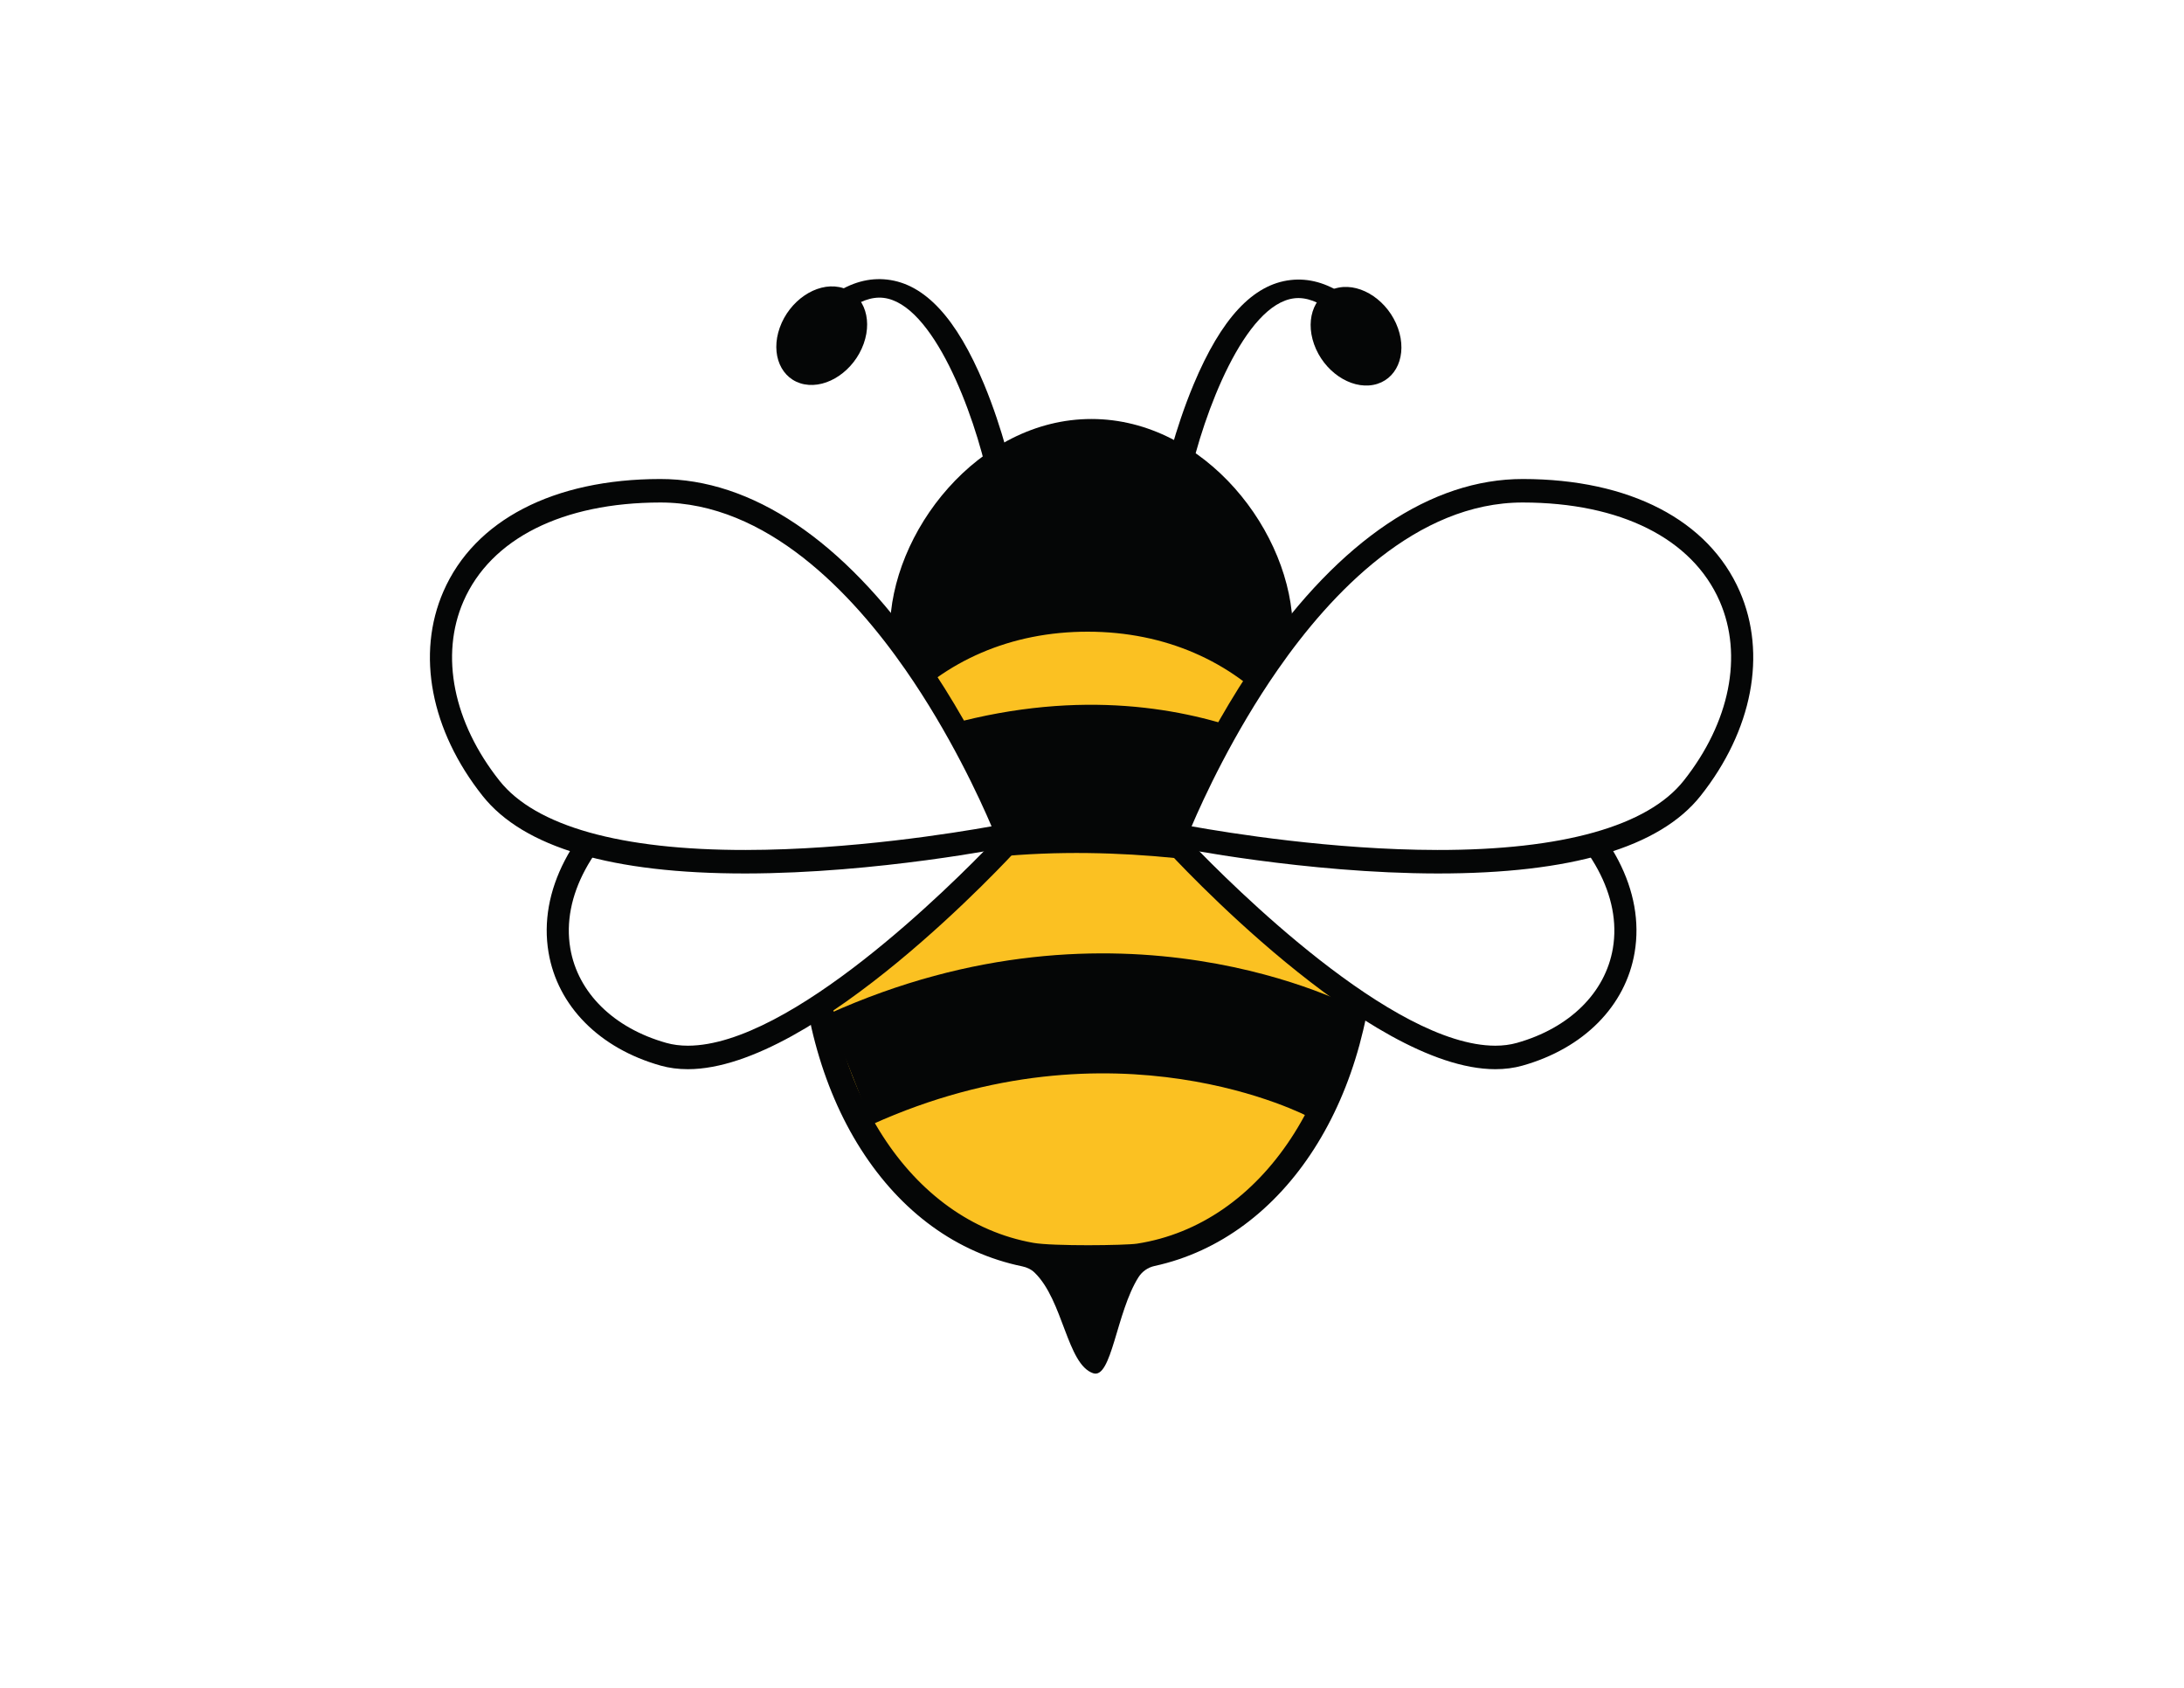
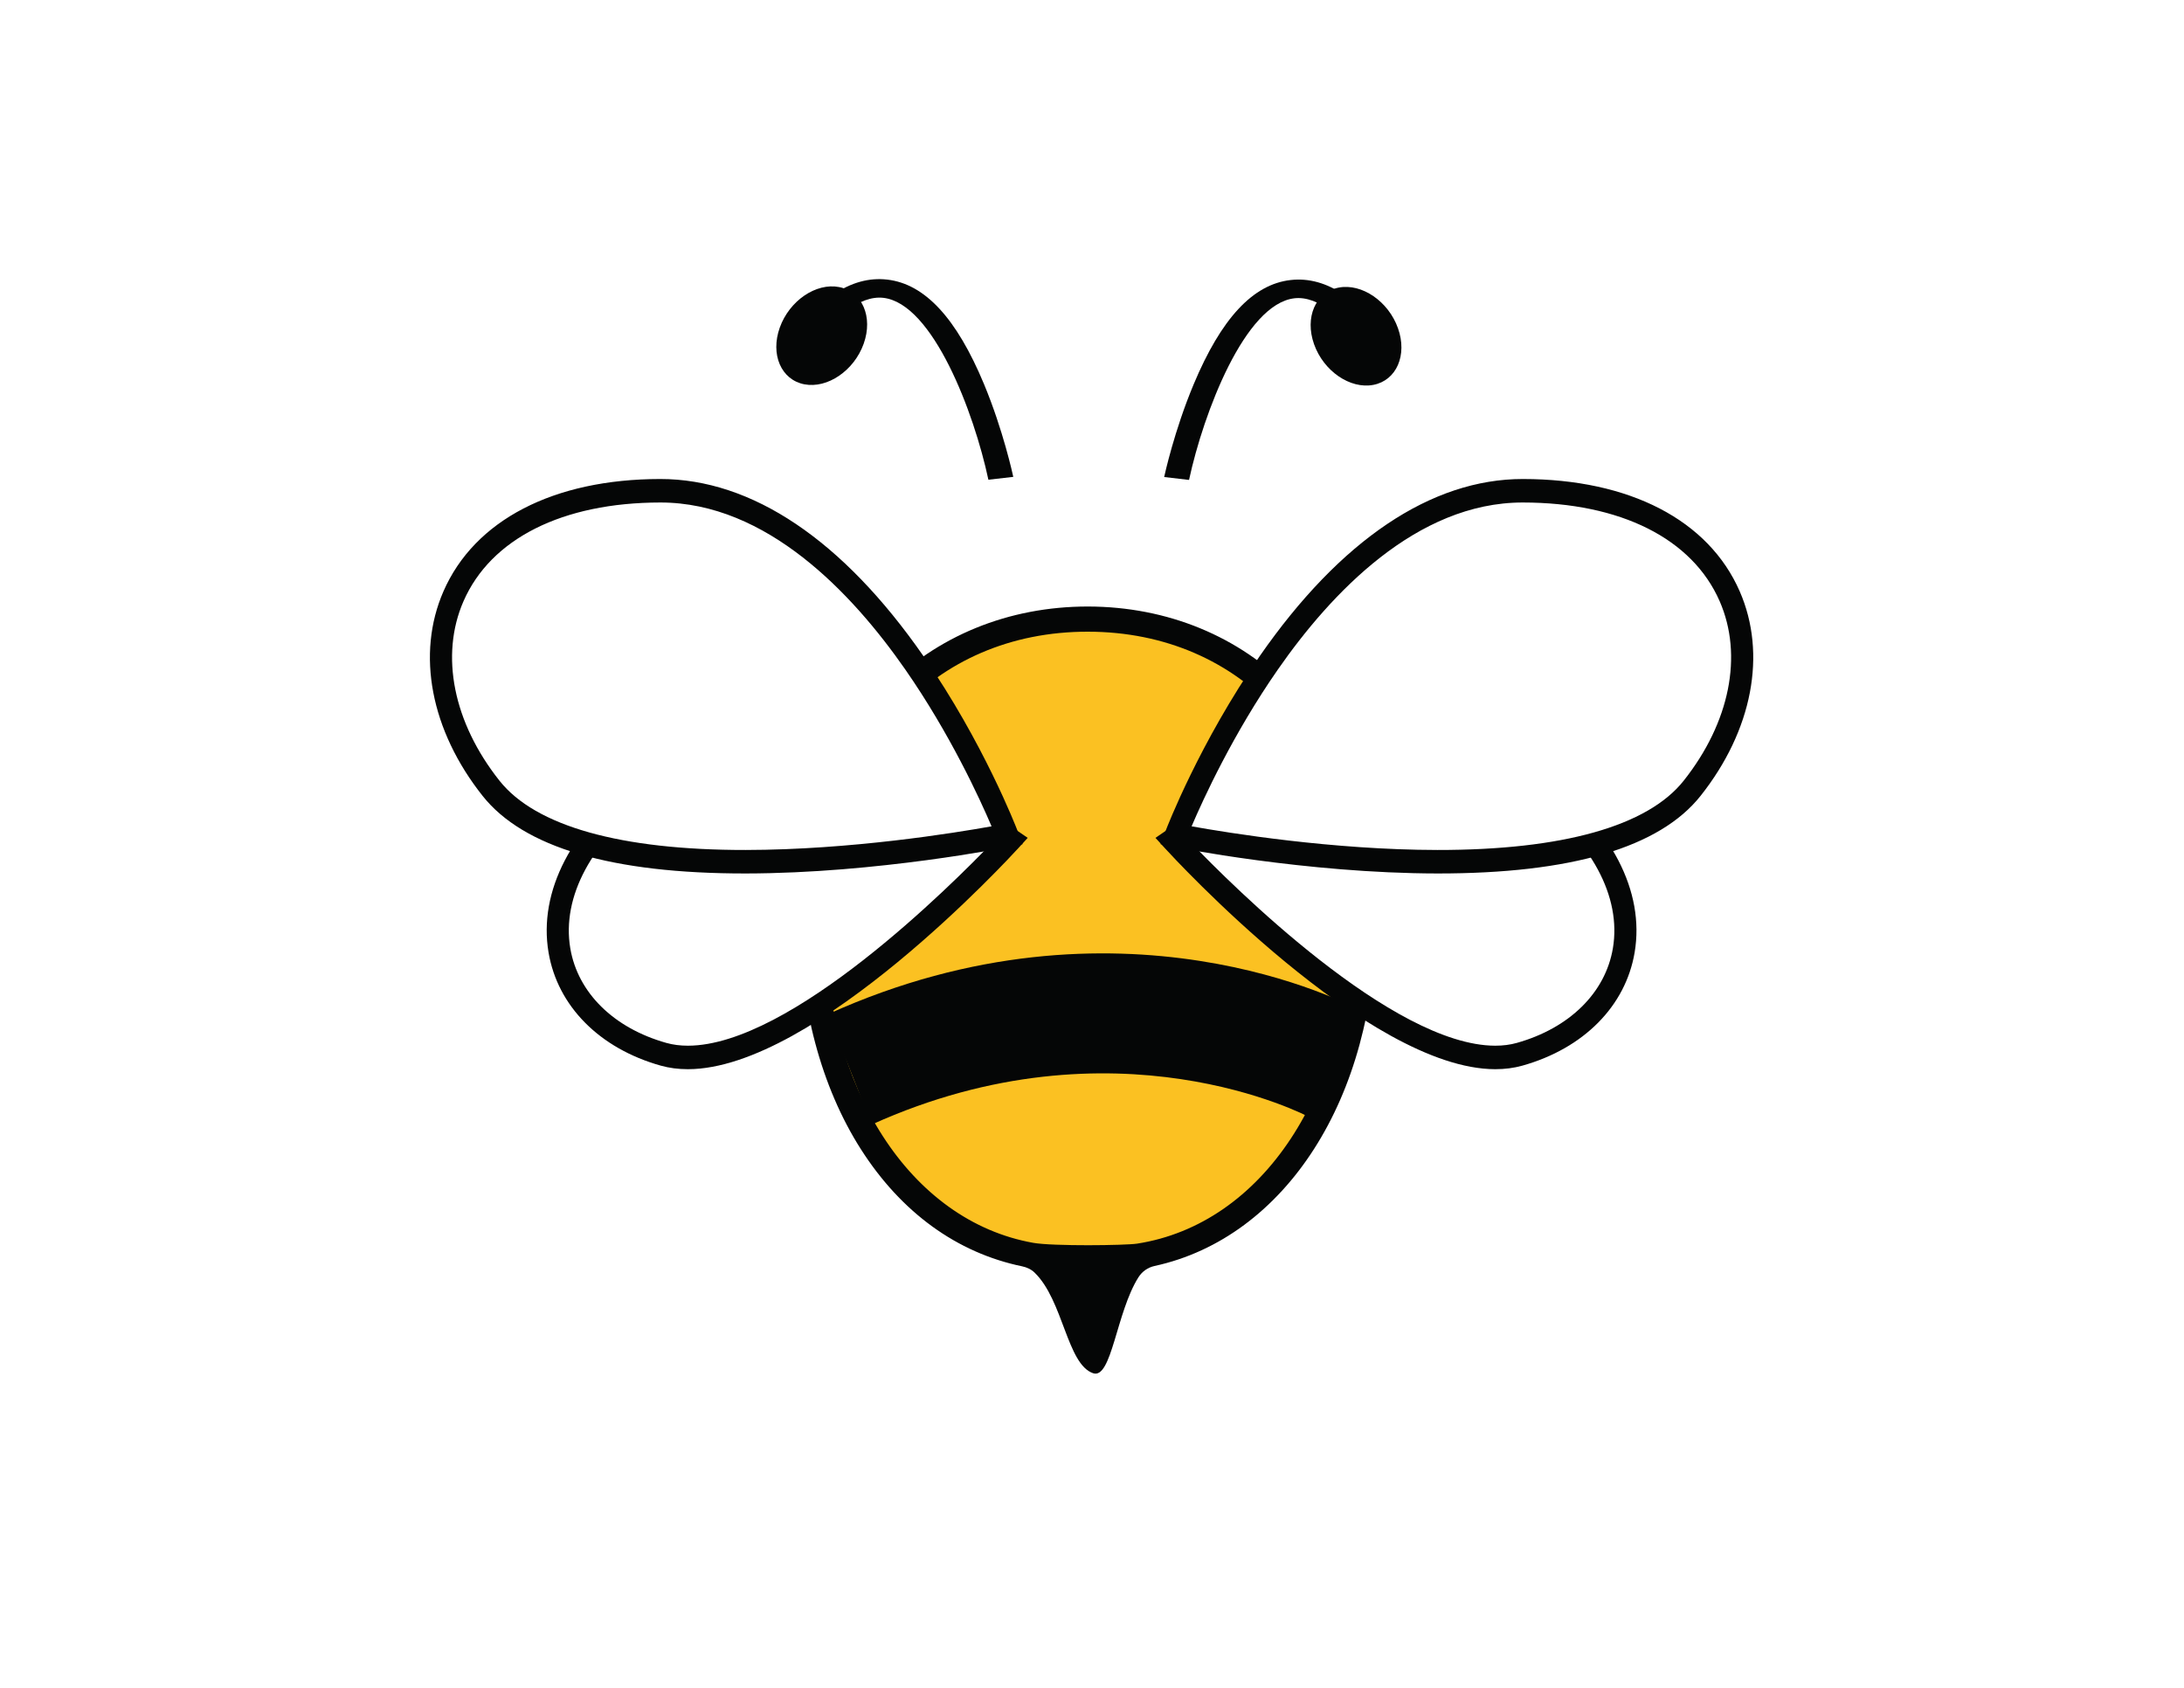
<svg xmlns="http://www.w3.org/2000/svg" width="1056" zoomAndPan="magnify" viewBox="0 0 792 612" height="816" preserveAspectRatio="xMidYMid meet" version="1.0">
  <defs>
    <clipPath id="6a84adb267">
      <path d="M 289.465 219.133 L 499 219.133 L 499 498.07 L 289.465 498.07 Z M 289.465 219.133 " clip-rule="nonzero" />
    </clipPath>
    <clipPath id="8762707023">
      <path d="M 420.102 173.328 L 635.797 173.328 L 635.797 317 L 420.102 317 Z M 420.102 173.328 " clip-rule="nonzero" />
    </clipPath>
  </defs>
  <rect x="-79.2" width="950.4" fill="#ffffff" y="-61.2" height="734.4" fill-opacity="1" />
  <rect x="-79.2" width="950.4" fill="#ffffff" y="-61.2" height="734.4" fill-opacity="1" />
-   <path fill="#050606" d="M 464.246 228.723 C 464.281 194.934 433.664 156.477 395.848 156.441 C 358.027 156.398 327.328 194.789 327.297 228.578 C 327.262 262.367 357.945 234.629 395.762 234.668 C 433.582 234.707 464.207 262.512 464.246 228.723 " fill-opacity="1" fill-rule="nonzero" />
-   <path fill="#050606" d="M 434.039 237.016 C 441.43 239.125 447.809 240.945 452.344 240.949 C 455.609 240.953 459.668 240.957 459.68 228.719 C 459.715 198.051 431.246 160.988 395.84 160.949 C 360.438 160.914 331.891 197.918 331.863 228.586 C 331.848 240.824 335.91 240.828 339.168 240.832 C 343.703 240.836 350.086 239.027 357.484 236.938 C 368.176 233.906 381.484 230.141 395.766 230.156 C 410.047 230.168 423.352 233.969 434.039 237.016 Z M 322.73 228.574 C 322.766 193.094 354.715 151.883 395.852 151.926 C 436.984 151.969 468.848 193.246 468.812 228.727 C 468.797 242.836 463.254 249.988 452.336 249.977 C 446.516 249.973 439.562 247.984 431.508 245.688 C 420.844 242.648 408.754 239.195 395.758 239.184 C 382.766 239.168 370.668 242.594 359.996 245.613 C 351.938 247.895 344.98 249.863 339.156 249.855 C 328.238 249.844 322.715 242.684 322.73 228.574 " fill-opacity="1" fill-rule="nonzero" />
  <path fill="#fbc122" d="M 394.766 220.301 C 449.949 220.355 494.648 261.305 494.574 329.266 C 494.512 391.961 462.473 443.672 413.246 451.27 C 409.105 451.91 378.816 451.781 374.156 450.957 C 325.742 442.371 294.664 391.051 294.727 329.059 C 294.801 261.094 339.578 220.238 394.766 220.301 " fill-opacity="1" fill-rule="nonzero" />
  <g clip-path="url(#6a84adb267)">
    <path fill="#050606" d="M 299.051 333.246 C 298.984 394.457 330.098 442.734 374.711 450.645 C 381.809 451.906 408.191 451.578 412.305 450.941 C 457.848 443.914 489.703 395.598 489.77 333.445 C 489.828 272.035 450.664 229.105 394.52 229.047 C 338.375 228.988 299.113 271.84 299.051 333.246 Z M 375.184 461.441 C 373.949 460.246 372.355 459.512 370.672 459.164 C 346.988 454.254 326.805 439.605 312.172 416.672 C 297.789 394.129 289.887 364.496 289.918 333.234 C 289.957 299.566 300.547 270.848 320.555 250.18 C 339.473 230.637 365.742 219.891 394.527 219.918 C 423.309 219.949 449.559 230.754 468.434 250.336 C 488.398 271.047 498.93 299.789 498.898 333.457 C 498.828 397.973 466.102 448.73 418.68 459.039 C 416.262 459.562 414.164 461.039 412.844 463.133 C 404.785 475.859 403.152 500.258 396.383 497.914 C 386.926 494.645 385.602 471.527 375.184 461.441 " fill-opacity="1" fill-rule="nonzero" />
  </g>
  <path fill="#050606" d="M 316.09 407.77 C 404.379 367.797 474.156 404.715 474.852 405.09 L 493.215 366.316 C 489.691 364.406 405.754 319.977 300.301 367.723 L 316.09 407.77 " fill-opacity="1" fill-rule="nonzero" />
-   <path fill="#050606" d="M 291.684 328.566 C 379.977 288.023 493.887 323.965 494.578 324.352 L 483.465 280.945 C 479.945 279 412.414 227.91 306.957 276.332 L 291.684 328.566 " fill-opacity="1" fill-rule="nonzero" />
  <path fill="#050606" d="M 358.43 173.945 L 367.453 172.91 C 367.309 172.234 363.836 156.102 356.84 139.281 C 346.879 115.344 335.395 102.945 321.73 101.379 C 308.621 99.879 295.914 108.445 282.875 127.57 L 291.047 130.57 C 301.766 114.836 311.871 107.035 320.332 107.996 C 338.285 110.051 353.23 149.539 358.43 173.945 " fill-opacity="1" fill-rule="nonzero" />
  <path fill="#050606" d="M 282.777 118.781 C 279.297 128.516 283.281 137.723 291.68 139.344 C 300.082 140.961 309.715 134.383 313.199 124.648 C 316.68 114.91 312.695 105.703 304.293 104.086 C 295.895 102.465 286.258 109.043 282.777 118.781 " fill-opacity="1" fill-rule="nonzero" />
  <path fill="#050606" d="M 431.191 174.02 L 422.172 172.969 C 422.32 172.293 425.824 156.164 432.859 139.363 C 442.871 115.441 454.379 103.07 468.043 101.535 C 481.16 100.059 493.852 108.656 506.844 127.805 L 498.672 130.785 C 487.984 115.031 477.891 107.207 469.438 108.152 C 451.473 110.172 436.445 149.621 431.191 174.02 " fill-opacity="1" fill-rule="nonzero" />
  <path fill="#050606" d="M 506.961 119.016 C 510.426 128.754 506.418 137.953 498.016 139.555 C 489.613 141.16 479.992 134.562 476.531 124.82 C 473.07 115.074 477.074 105.875 485.477 104.277 C 493.883 102.672 503.5 109.273 506.961 119.016 " fill-opacity="1" fill-rule="nonzero" />
  <path fill="#ffffff" d="M 425.293 304.57 C 425.293 304.57 507.879 247.941 557.301 284.855 C 606.711 321.77 594.754 369.992 551.086 382.27 C 507.41 394.551 425.293 304.57 425.293 304.57 " fill-opacity="1" fill-rule="nonzero" />
  <path fill="#050606" d="M 431.75 305.402 C 446.703 320.992 504.965 379.121 542.238 379.164 C 545.035 379.164 547.664 378.824 550.059 378.152 C 569.16 372.781 582.18 359.949 584.895 343.828 C 588.043 325.113 577.145 304.887 554.992 288.34 C 544.602 280.578 531.703 276.633 516.656 276.621 C 481.625 276.582 444.195 297.719 431.75 305.402 Z M 422.418 307.535 L 419.012 303.805 L 423.121 300.988 C 425.082 299.645 471.676 268.051 516.664 268.102 C 533.391 268.113 547.836 272.582 559.602 281.367 C 584.41 299.902 596.504 323.211 592.785 345.328 C 589.504 364.797 574.301 380.148 552.105 386.387 C 549.043 387.25 545.719 387.688 542.23 387.684 C 542.227 387.684 542.23 387.684 542.23 387.684 C 496.043 387.633 425.398 310.805 422.418 307.535 " fill-opacity="1" fill-rule="nonzero" />
  <path fill="#ffffff" d="M 426.41 302.867 C 426.41 302.867 474.238 177.883 552.238 177.945 C 630.242 178.008 651.234 238.418 613.621 285.832 C 576.012 333.25 426.41 302.867 426.41 302.867 " fill-opacity="1" fill-rule="nonzero" />
  <g clip-path="url(#8762707023)">
    <path fill="#050606" d="M 463.395 242.777 C 447.168 266.098 436.352 289.695 432.121 299.617 C 445.383 302 483.234 308.152 521.262 308.195 C 521.266 308.195 521.27 308.195 521.27 308.195 C 566.617 308.238 597.496 299.555 610.562 283.086 C 627.309 261.973 632.191 237.645 623.621 218.012 C 613.703 195.293 587.695 182.242 552.234 182.203 C 513.664 182.18 482.633 215.125 463.395 242.777 Z M 425.656 307.051 L 420.855 306.082 L 422.699 301.262 C 423.195 299.969 435.094 269.16 456.852 237.855 C 486.039 195.848 519.027 173.656 552.285 173.684 C 590.953 173.727 619.605 188.578 630.891 214.426 C 640.805 237.141 635.496 264.863 616.684 288.582 C 601.836 307.301 569.734 316.762 521.262 316.715 C 521.258 316.715 521.262 316.715 521.254 316.715 C 473.523 316.664 426.129 307.152 425.656 307.051 " fill-opacity="1" fill-rule="nonzero" />
  </g>
  <path fill="#ffffff" d="M 366.406 304.57 C 366.406 304.57 283.816 247.941 234.402 284.855 C 184.988 321.77 196.945 369.992 240.617 382.27 C 284.289 394.551 366.406 304.57 366.406 304.57 " fill-opacity="1" fill-rule="nonzero" />
  <path fill="#050606" d="M 275.047 276.621 C 259.996 276.633 247.094 280.578 236.707 288.34 C 214.555 304.887 203.656 325.113 206.805 343.828 C 209.52 359.949 222.539 372.781 241.641 378.152 C 244.031 378.824 246.664 379.164 249.461 379.164 C 286.738 379.121 344.996 320.992 359.945 305.402 C 347.5 297.719 310.074 276.582 275.047 276.621 Z M 249.473 387.684 C 249.469 387.684 249.473 387.684 249.469 387.684 C 245.98 387.688 242.656 387.25 239.594 386.387 C 217.398 380.148 202.191 364.797 198.918 345.328 C 195.191 323.211 207.293 299.902 232.094 281.367 C 243.863 272.582 258.305 268.113 275.035 268.102 C 320.023 268.051 366.613 299.645 368.578 300.988 L 372.684 303.805 L 369.285 307.535 C 366.301 310.805 295.652 387.633 249.473 387.684 " fill-opacity="1" fill-rule="nonzero" />
  <path fill="#ffffff" d="M 365.289 302.867 C 365.289 302.867 317.457 177.883 239.461 177.945 C 161.457 178.008 140.465 238.418 178.074 285.832 C 215.688 333.25 365.289 302.867 365.289 302.867 " fill-opacity="1" fill-rule="nonzero" />
  <path fill="#050606" d="M 239.465 182.203 C 204 182.242 177.996 195.293 168.078 218.012 C 159.512 237.645 164.387 261.973 181.137 283.086 C 194.203 299.555 225.078 308.238 270.426 308.195 C 270.426 308.195 270.43 308.195 270.434 308.195 C 308.465 308.152 346.316 302 359.578 299.617 C 355.348 289.695 344.531 266.098 328.305 242.777 C 309.066 215.125 278.035 182.18 239.465 182.203 Z M 270.441 316.715 C 270.438 316.715 270.438 316.715 270.434 316.715 C 221.965 316.762 189.859 307.301 175.012 288.582 C 156.199 264.863 150.891 237.141 160.809 214.426 C 172.094 188.578 200.746 173.727 239.418 173.684 C 272.672 173.656 305.656 195.848 334.848 237.855 C 356.602 269.16 368.504 299.969 369.004 301.262 L 370.844 306.082 L 366.043 307.051 C 365.566 307.152 318.176 316.664 270.441 316.715 " fill-opacity="1" fill-rule="nonzero" />
</svg>